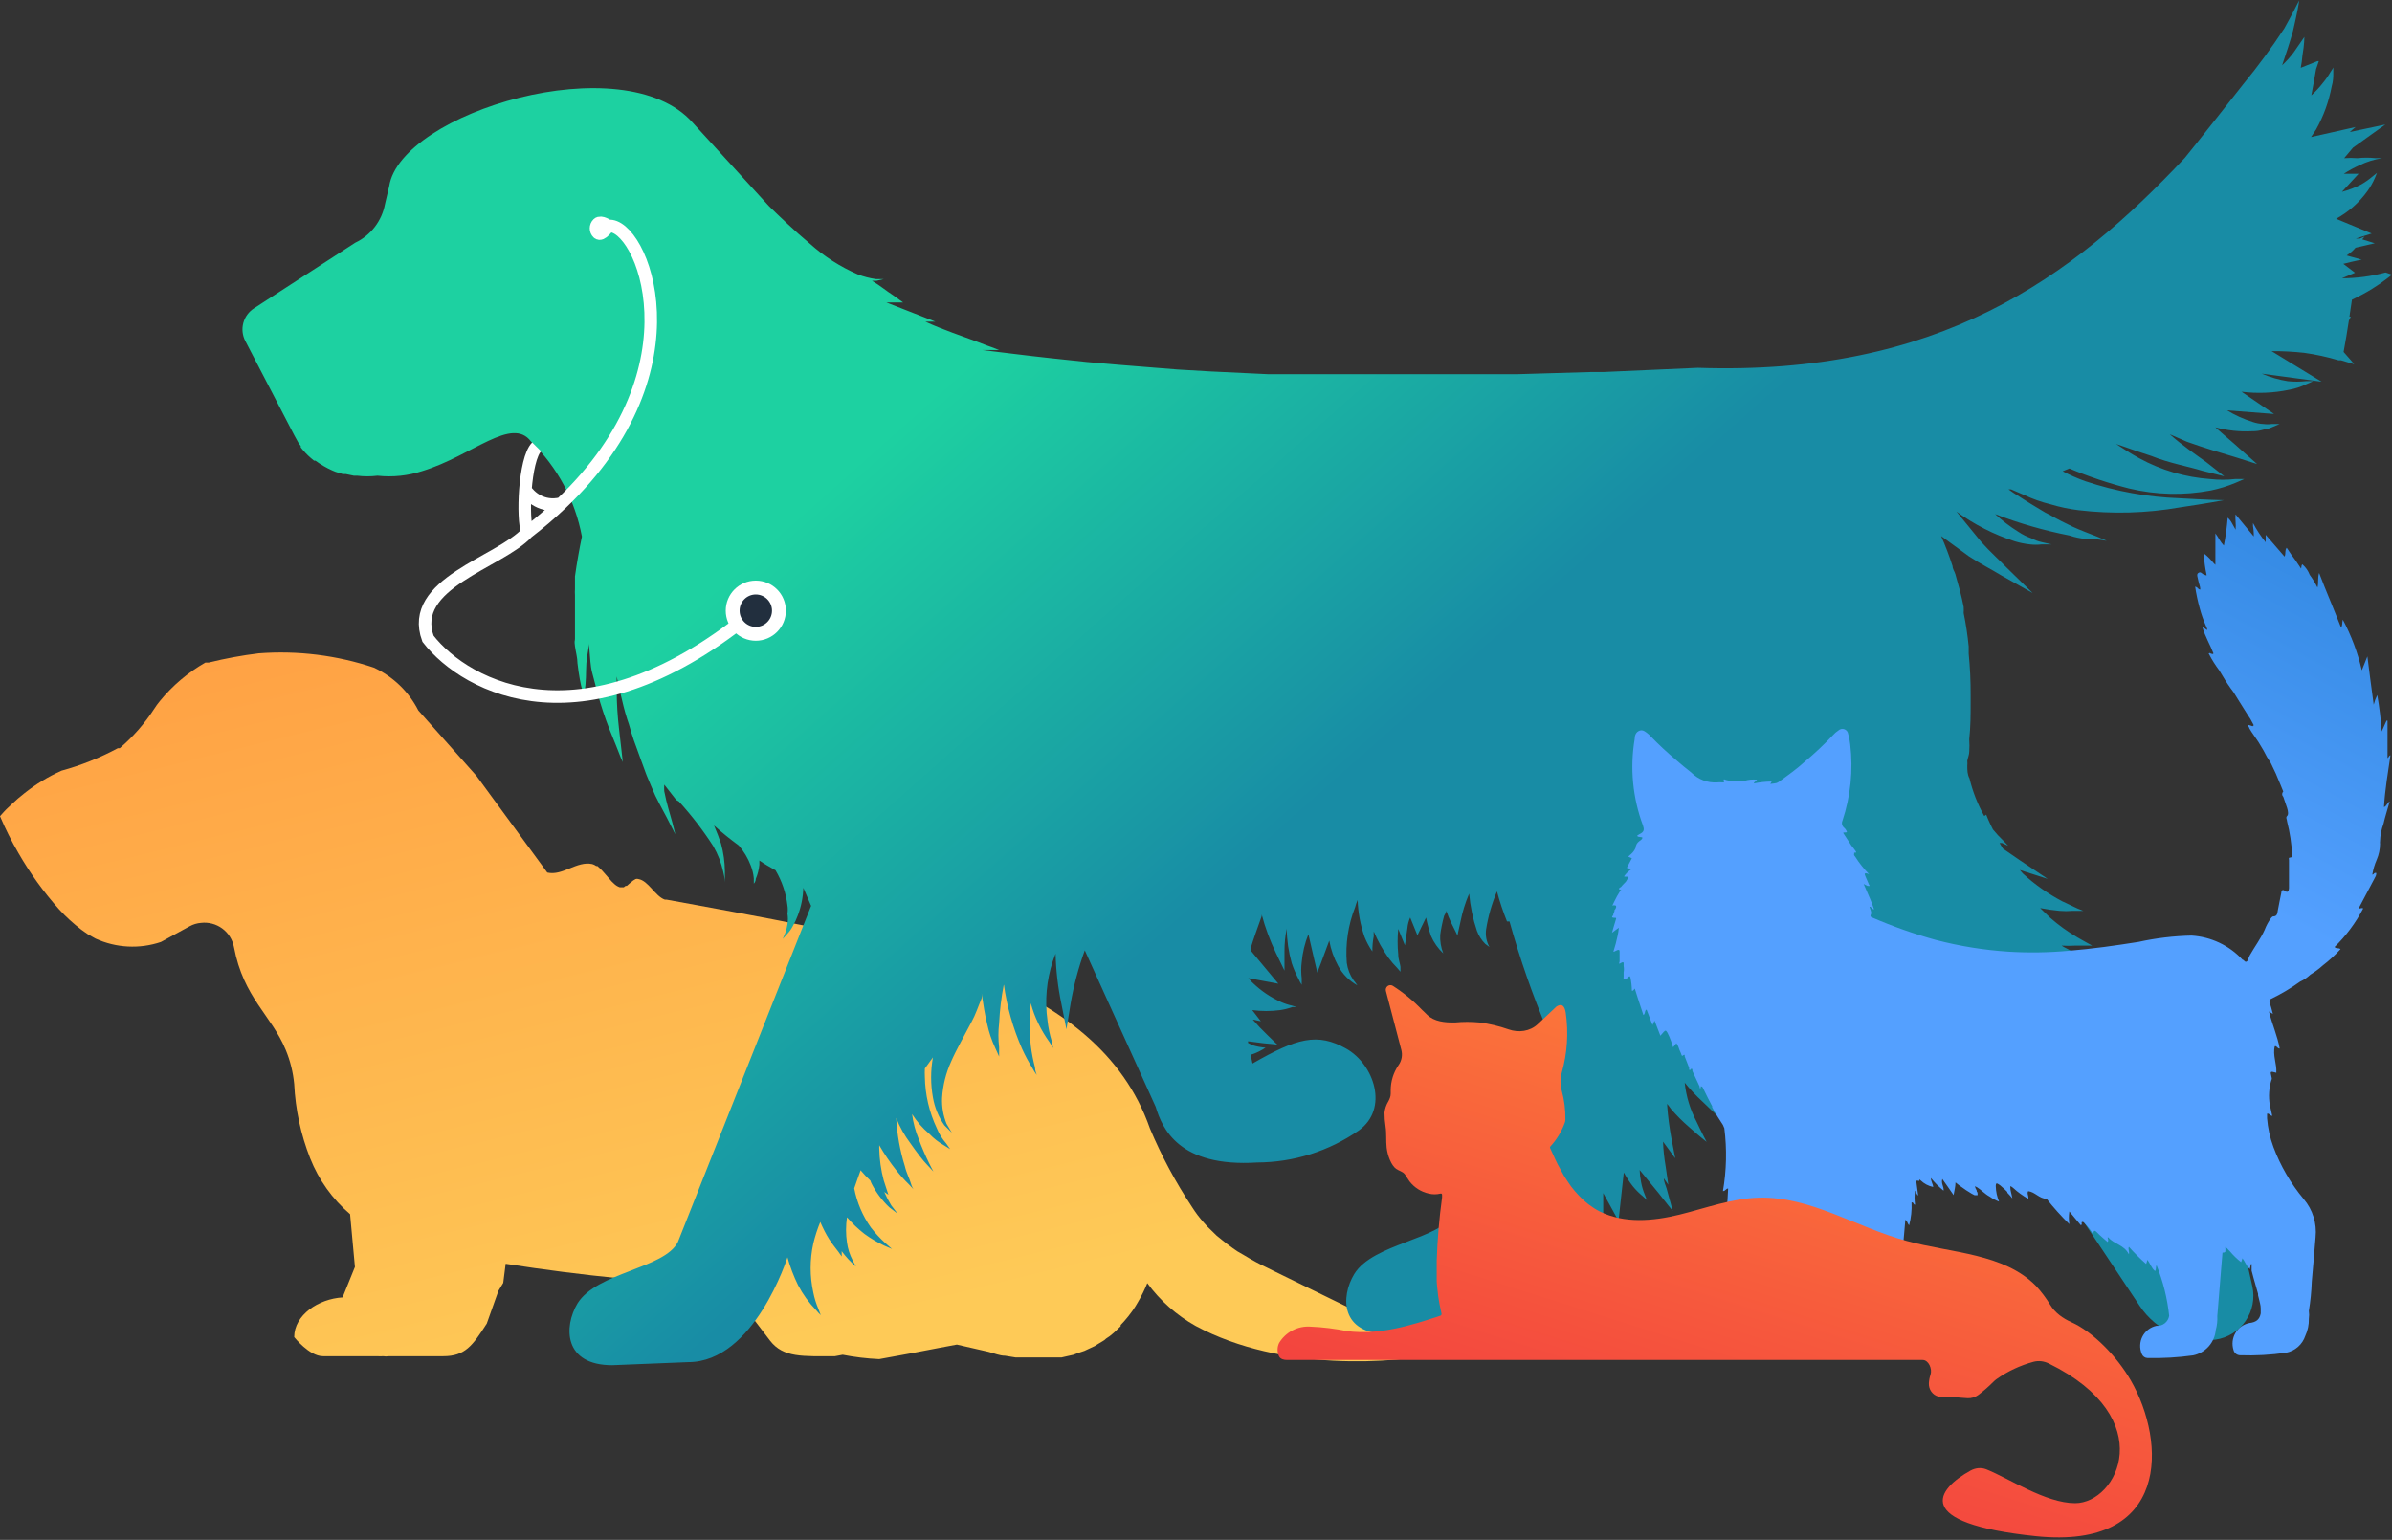
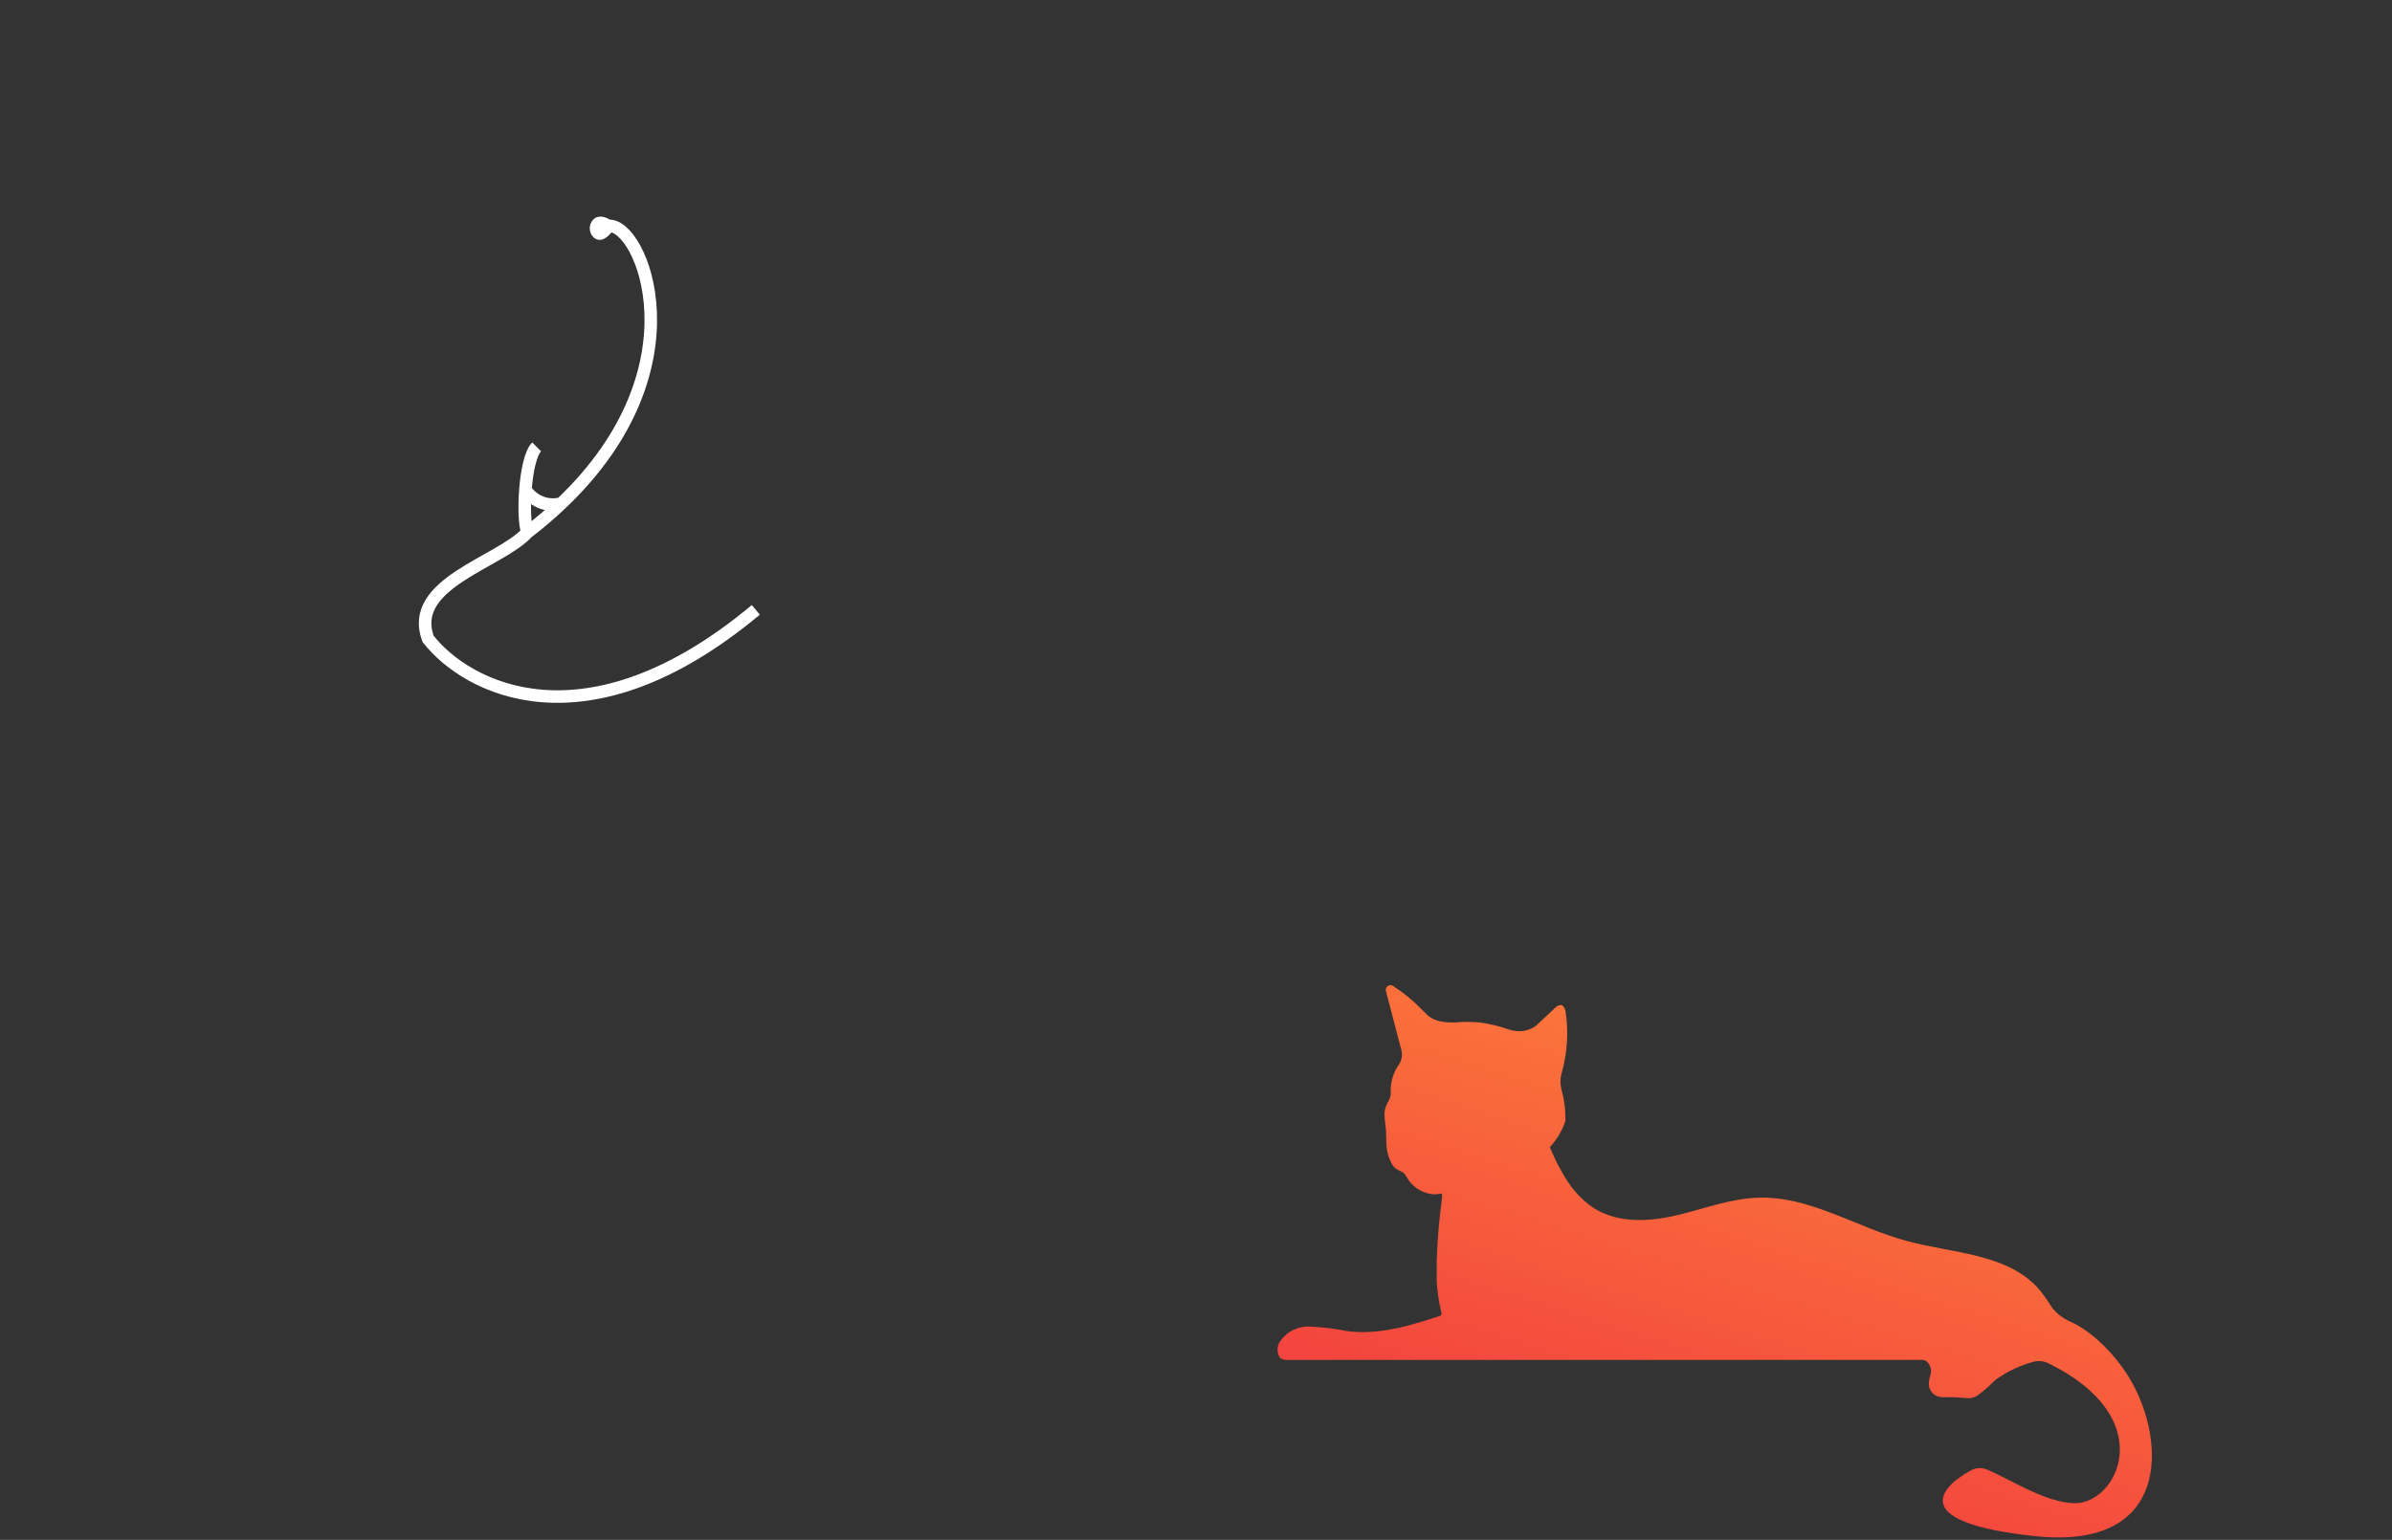
<svg xmlns="http://www.w3.org/2000/svg" width="792" height="510" viewBox="0 0 792 510" fill="none">
  <rect x="0" y="0" width="792" height="510" fill="#333333" stroke="none" />
-   <path d="M276.453 449.173L279.016 448.693C283.007 449.472 287.05 449.954 291.112 450.135L301.206 448.292L310.819 446.449L316.827 445.327L327.321 447.731C329.163 448.212 331.006 449.013 332.768 449.013L336.213 449.574H337.895H340.939H342.702H347.268H349.511H351.514L353.276 449.173L355.439 448.693L356.881 448.132L359.044 447.411L360.245 446.85L362.488 445.808L363.369 445.247L365.612 443.885L366.253 443.324C367.021 442.855 367.744 442.318 368.416 441.721L368.977 441.24L371.06 439.237V438.836C371.769 438.126 372.438 437.377 373.063 436.592C373.784 435.791 374.344 434.91 374.985 434.108C375.626 433.227 376.187 432.265 376.747 431.304L376.748 431.303C377.948 429.276 378.992 427.16 379.872 424.973C384.13 430.799 389.595 435.637 395.893 439.157C424.411 454.478 462.065 451.524 477.327 448.132L421.448 420.806L419.846 420.005C417.096 418.715 414.421 417.271 411.835 415.677L409.752 414.475L408.23 413.434C406.949 412.553 405.749 411.592 404.548 410.631L404.545 410.629L402.863 409.267L399.738 406.221L398.457 404.779C397.096 403.254 395.864 401.619 394.772 399.891C389.289 391.643 384.596 382.896 380.753 373.767C363.129 323.283 296.399 311.904 231.272 299.884L220.697 297.96H220.137C216.932 296.839 214.689 291.71 211.405 291.149C211.095 291.032 210.753 291.032 210.443 291.149L209.642 291.63L208.361 292.672L207.56 293.393H207.159L206.518 293.873H206.118H205.236C204.585 293.648 203.986 293.294 203.474 292.832C202.8 292.251 202.183 291.607 201.631 290.909L199.949 288.985L199.309 288.264L198.668 287.623L197.786 286.822H197.386C197.002 286.53 196.568 286.312 196.104 286.181C190.977 285.059 186.251 290.187 181.204 288.985L157.733 256.932L138.507 235.295C135.323 229.047 130.132 224.051 123.767 221.112C111.499 217.006 98.534 215.399 85.635 216.384C80.079 217.067 74.568 218.084 69.133 219.429H68.011C62.255 222.719 57.151 227.038 52.951 232.17C52.255 233.01 51.613 233.894 51.029 234.815C47.873 239.661 44.043 244.032 39.654 247.796H39.013C33.094 250.981 26.832 253.481 20.348 255.249C15.937 257.234 11.792 259.764 8.011 262.781C6.59 263.887 5.227 265.064 3.925 266.307L2.564 267.59C1.682 268.391 0.881 269.352 0 270.314C1.769 274.499 3.802 278.568 6.088 282.495C9.936 289.199 14.474 295.484 19.627 301.246C21.856 303.673 24.296 305.898 26.916 307.897L28.038 308.698L29.079 309.42L31.643 310.862C38.449 313.968 46.181 314.369 53.272 311.984L62.805 306.775C63.965 306.137 65.249 305.755 66.57 305.653C69.061 305.366 71.57 306.033 73.591 307.519C75.612 309.006 76.995 311.202 77.464 313.667C80.668 330.575 89.801 336.104 94.607 347.724C96.104 351.328 97.049 355.137 97.411 359.023C97.818 367.457 99.604 375.768 102.698 383.624C105.53 390.78 110.067 397.135 115.916 402.135L117.518 419.604L113.433 429.701C105.422 430.182 97.411 435.551 97.411 442.843C97.411 442.843 102.378 449.173 106.944 449.173H124.888C125.555 449.224 126.224 449.224 126.891 449.173C127.473 449.282 128.071 449.282 128.653 449.173H146.758C153.967 449.173 156.451 445.728 161.177 438.355L165.022 427.537L166.624 424.893L167.425 418.562C192.683 422.515 218.145 425.03 243.688 426.095C243.652 427.921 244.184 429.713 245.21 431.224L254.983 444.045C259.389 449.734 265.878 449.173 276.453 449.173Z" fill="url(#paint0_linear_590_6225)" />
-   <path d="M792 90.972L790.342 92.262C788.805 93.449 787.206 94.555 785.554 95.577C783.357 96.939 781.082 98.169 778.739 99.26L777.91 104.878H778.371L777.726 106.167C777.173 109.666 776.621 113.166 775.976 116.573C777.91 118.691 779.199 120.257 779.476 120.625L775.148 119.336H774.319C770.581 118.216 766.764 117.385 762.9 116.85C759.322 116.458 755.724 116.274 752.125 116.297L768.701 126.427L748.902 123.756C751.639 124.946 754.517 125.781 757.466 126.243C759.456 126.452 761.462 126.452 763.452 126.243H765.939L763.82 127.164C761.957 128.084 759.973 128.736 757.927 129.098C752.749 130.177 747.428 130.395 742.179 129.742L752.954 137.109L737.391 135.912C740.075 137.55 742.952 138.849 745.955 139.78C747.086 140.155 748.264 140.372 749.454 140.425C750.371 140.551 751.3 140.551 752.217 140.425H754.796L752.401 141.438C751.501 141.867 750.537 142.147 749.546 142.266C748.295 142.656 746.989 142.843 745.679 142.819C741.584 143.033 737.481 142.598 733.523 141.53C736.47 144.2 739.509 146.687 741.811 148.805L747.336 153.686L740.337 151.475C736.101 150.186 730.023 148.437 724.13 146.318L718.42 143.832C722.656 147.608 727.169 150.647 730.484 153.041L736.47 157.738L729.102 155.896C724.682 154.514 718.236 153.409 712.342 151.015C709.211 150.002 706.172 148.989 703.133 147.884L700.647 147.055C703.133 148.713 705.62 150.278 708.29 151.752C715.529 155.719 723.539 158.075 731.773 158.659C734.527 158.97 737.307 158.97 740.061 158.659H743.1L740.337 159.856C737.665 160.982 734.889 161.845 732.049 162.434C723.081 164.139 713.852 163.919 704.975 161.79C698.217 160.082 691.599 157.866 685.176 155.159L682.965 156.08C685.398 157.367 687.922 158.475 690.517 159.395C700.569 162.75 711.052 164.642 721.643 165.013C730.852 165.565 736.378 165.657 736.378 165.657C736.378 165.657 730.576 166.762 721.735 168.052C710.666 169.988 699.373 170.298 688.214 168.973C685.095 168.591 682.015 167.944 679.005 167.039C676.025 166.32 673.125 165.302 670.349 164V164L665.837 162.066H665.008C666.162 162.927 667.36 163.726 668.599 164.46C671.546 166.394 674.493 168.144 677.256 169.801L678.545 170.446C681.308 172.012 683.886 173.301 686.189 174.406C688.491 175.511 692.543 176.984 694.569 177.813L697.516 179.103L694.385 178.642C692.174 178.642 689.043 178.642 685.176 177.353C676.789 175.707 668.562 173.334 660.587 170.262C662.971 172.469 665.562 174.443 668.323 176.156C669.638 177.041 671.062 177.753 672.559 178.274C673.662 178.861 674.839 179.294 676.059 179.563L679.282 180.3H675.967C674.682 180.458 673.383 180.458 672.099 180.3C670.414 180.115 668.749 179.776 667.126 179.287C660.198 177.049 653.67 173.723 647.787 169.433L655.983 179.471C658.93 182.786 662.061 185.549 664.547 188.127L673.02 196.415L662.706 190.614C659.574 188.68 655.707 186.746 651.931 184.26L642.722 177.537C644.146 180.787 645.407 184.106 646.498 187.483C646.498 188.404 647.142 189.232 647.419 190.153C648.432 193.653 649.445 197.244 650.181 201.02C650.225 201.695 650.225 202.371 650.181 203.046C650.927 206.698 651.48 210.387 651.839 214.097V216.491C652.294 221.05 652.509 225.63 652.484 230.212C652.484 230.212 652.484 230.765 652.484 231.041C652.484 231.317 652.484 232.146 652.484 232.699C652.484 236.567 652.484 240.619 652.023 244.855C652.115 246.235 652.115 247.619 652.023 248.999C652.023 249.92 651.563 250.933 651.378 251.946C651.43 252.528 651.43 253.113 651.378 253.696C651.378 255.077 651.378 256.458 652.115 257.839C653.162 262.188 654.805 266.372 656.996 270.272L657.641 269.811C657.641 269.811 658.469 272.021 659.851 274.692C660.93 276.029 662.099 277.29 663.35 278.467L664.916 280.125L662.89 279.204H662.061L663.166 281.046L668.783 284.914L677.992 291.084L668.783 288.137L669.796 289.334C673.739 292.957 678.134 296.052 682.873 298.543V298.543L684.07 299.096L687.754 300.846L689.78 301.674H686.189C684.779 301.798 683.362 301.798 681.952 301.674C679.789 301.477 677.638 301.17 675.506 300.753L678.729 303.884C681.574 306.391 684.659 308.612 687.938 310.515L690.701 312.081L692.727 313.186H687.201C685.668 313.282 684.13 313.282 682.597 313.186L683.334 313.646C686.847 315.335 690.128 317.471 693.095 320C694.039 320.591 695.024 321.115 696.042 321.566L696.687 323.407C699.598 326.407 702.05 329.82 703.962 333.537C705.593 336.943 706.919 340.487 707.922 344.128C708.657 346.823 709.84 349.376 711.421 351.679C712.647 353.242 714.316 354.397 716.21 354.995C716.971 355.135 717.751 355.135 718.512 354.995C717.763 355.362 716.95 355.581 716.118 355.639H713.355H712.342H710.869L709.395 354.902C708.23 354.203 707.174 353.334 706.264 352.324L708.198 355.179L712.434 361.257C713.539 362.638 714.552 364.111 715.473 365.401L718.788 370.005L719.617 371.11L721.275 373.413L711.605 367.242C715.074 371.599 719.171 375.416 723.761 378.57C728.559 381.799 733.802 384.312 739.324 386.029L741.074 386.673L744.942 387.502L747.152 388.055H744.942L741.995 388.607C740.983 388.661 739.968 388.661 738.956 388.607C734.5 388.848 730.032 388.694 725.603 388.147L729.747 392.107L719.157 391.37L721.551 398.737H723.393C727.86 398.372 732.308 399.648 735.902 402.326C739.496 405.005 741.99 408.902 742.916 413.288L745.771 426.088C746.196 428.047 746.214 430.072 745.825 432.038C745.436 434.004 744.647 435.87 743.507 437.519C742.368 439.168 740.902 440.565 739.2 441.624C737.498 442.684 735.598 443.382 733.615 443.677V443.677C728.798 444.404 723.875 443.741 719.421 441.768C714.968 439.794 711.171 436.591 708.474 432.534L687.754 401.408L660.127 360.059C648.389 358.686 636.736 356.657 625.225 353.981C626.561 355.844 627.791 357.781 628.908 359.783C629.443 360.522 629.935 361.29 630.382 362.085L628.264 360.244C626.455 358.437 624.482 356.803 622.37 355.363C620.805 354.258 618.963 353.153 617.121 352.048L610.583 350.206C612.24 352.416 613.806 354.442 615.371 356.192L620.344 361.993L613.437 358.586C608.213 355.788 603.14 352.714 598.242 349.377C596.309 347.996 594.375 346.614 592.533 345.141C593.638 346.983 594.651 348.64 595.296 349.929L597.137 353.245L594.651 350.482C592.594 348.005 590.313 345.724 587.836 343.667C585.626 341.734 583.048 339.615 580.285 337.589C575.015 334.871 569.938 331.794 565.09 328.38C565.724 329.738 566.431 331.06 567.208 332.34C569.057 335.414 571.184 338.312 573.562 340.997L577.062 344.772L571.997 343.667L569.971 343.207C570.63 344.628 571.368 346.012 572.181 347.351C573.061 348.905 574.111 350.357 575.312 351.679L576.693 353.245C574.336 352.205 572.085 350.941 569.971 349.469C568.067 348.113 566.252 346.637 564.538 345.049C565.09 348.732 565.919 352.14 566.563 354.902L567.945 360.244L564.261 356.836C564.827 358.988 565.504 361.108 566.287 363.19C567.669 366.966 568.497 369.453 568.497 369.453L563.709 364.848C561.587 362.914 559.617 360.821 557.815 358.586V358.586C558.278 363.06 559.591 367.405 561.683 371.387C563.617 375.531 565.09 378.201 565.09 378.201C565.09 378.201 562.696 376.359 559.196 373.228C557.126 371.436 555.187 369.497 553.395 367.427L552.013 365.585V366.23C552.278 369.813 552.739 373.379 553.395 376.912L554.684 383.634L550.632 378.109C550.732 380.764 551.009 383.41 551.461 386.029L552.382 392.383L550.908 390.265C550.908 391.462 551.553 392.659 551.829 393.672L553.855 401.04C553.855 401.04 551.921 398.737 549.158 395.146L542.896 387.502C542.948 388.832 543.102 390.156 543.357 391.462C543.627 392.948 544.059 394.399 544.646 395.79L545.291 397.448L544.001 396.251C542.751 395.235 541.61 394.094 540.594 392.843C539.497 391.418 538.511 389.909 537.647 388.331C536.726 396.527 535.898 404.355 535.898 404.355L530.833 395.146C530.833 401.316 530.833 407.946 530.833 407.946C530.833 407.946 527.701 404.631 523.926 400.303L523.373 401.04C523.373 401.04 523.373 401.684 523.373 402.053C523.557 406.05 524.238 410.01 525.399 413.84L527.149 419.365L522.821 415.498C520.512 413.627 518.495 411.424 516.835 408.959L516.006 409.88C510.296 421.852 498.233 440.454 478.617 441.099L459.647 441.835C443.807 441.835 443.807 429.495 448.412 421.944C454.674 411.722 476.96 410.617 481.196 402.053L512.415 341.365C507.444 329.582 503.23 317.493 499.798 305.174H498.969C497.66 301.93 496.553 298.608 495.654 295.228C493.959 299.244 492.753 303.449 492.063 307.752C491.763 309.785 492.152 311.86 493.168 313.646L491.786 312.633C490.566 311.405 489.623 309.929 489.024 308.305C487.677 304.309 486.811 300.166 486.445 295.965C485.174 298.926 484.217 302.013 483.59 305.174C482.946 307.937 482.577 309.87 482.577 309.87C482.577 309.87 481.749 308.028 480.459 305.542C479.85 304.29 479.327 302.998 478.894 301.674C478.894 302.135 478.433 302.779 478.157 303.332C477.587 305.388 477.156 307.48 476.868 309.594C476.757 311.7 477.103 313.804 477.881 315.764C476.161 314.152 474.783 312.21 473.829 310.055C473.134 308.039 472.58 305.977 472.171 303.884L469.316 309.778L466.922 303.884C466.423 304.992 466.112 306.174 466.001 307.384C465.541 310.791 465.172 313.093 465.172 313.093L462.962 307.66C462.689 310.447 462.689 313.254 462.962 316.04C462.962 317.79 463.607 319.172 463.699 320.185C463.729 320.737 463.729 321.29 463.699 321.842L462.594 320.553C461.566 319.516 460.612 318.408 459.739 317.238C457.79 314.513 456.153 311.578 454.858 308.489C454.817 309.01 454.817 309.534 454.858 310.055C454.527 311.722 454.373 313.42 454.398 315.119C453.355 313.629 452.49 312.022 451.819 310.331C450.439 306.388 449.663 302.258 449.517 298.083V298.083C449.172 298.855 448.894 299.656 448.688 300.477C446.379 306.327 445.434 312.626 445.925 318.895C446.203 320.946 446.961 322.902 448.136 324.605C448.606 325.157 449.037 325.742 449.425 326.354C446.735 324.857 444.529 322.62 443.071 319.908C441.643 317.292 440.648 314.462 440.124 311.528C438.006 317.422 436.164 322.118 436.164 322.118C436.164 322.118 434.783 316.317 433.217 309.41C432.033 312.355 431.289 315.458 431.007 318.619C430.774 320.423 430.774 322.249 431.007 324.052C431.007 325.434 431.007 326.17 431.007 326.17C430.618 325.586 430.279 324.97 429.994 324.328C429.08 322.615 428.31 320.828 427.692 318.987C426.648 315.269 426.09 311.43 426.034 307.568C425.535 310.023 425.289 312.522 425.297 315.027C425.297 318.895 425.297 321.474 425.297 321.474L422.443 315.58C420.487 311.499 418.914 307.244 417.746 302.872V303.424C416.457 307.108 415.075 310.791 414.062 314.198V314.751L423.271 325.802L413.326 323.96C413.878 324.513 414.339 325.157 414.983 325.71C417.678 328.277 420.793 330.364 424.192 331.88C425.375 332.407 426.609 332.809 427.876 333.077L429.349 333.537H427.876C426.565 334.018 425.207 334.357 423.824 334.551C420.767 334.953 417.671 334.953 414.615 334.551L417.47 338.234L414.799 337.682C416.274 339.423 417.842 341.082 419.496 342.654L422.903 345.97L418.206 345.509L413.234 344.865V345.417L414.615 346.154C416.052 346.597 417.535 346.875 419.035 346.983C417.663 347.906 416.177 348.649 414.615 349.193H414.062L414.707 352.232C429.441 343.759 436.256 342.01 445.649 347.259C455.042 352.508 459.923 367.242 449.885 374.425C440.013 381.28 428.291 384.973 416.272 385.016C390.303 386.673 384.778 373.689 382.66 366.598L359.177 314.751C357.084 320.492 355.512 326.41 354.48 332.432L353.099 340.905L351.441 332.525C350.286 327.04 349.639 321.46 349.507 315.856L348.586 318.343C346.499 324.691 345.9 331.433 346.837 338.05C347.087 340.329 347.549 342.579 348.218 344.772C348.218 345.97 348.77 346.891 348.863 347.167C348.354 346.526 347.892 345.849 347.481 345.141C346.071 343.199 344.838 341.134 343.798 338.971C342.744 336.82 341.911 334.567 341.311 332.248C340.799 336.962 340.799 341.717 341.311 346.43C341.612 348.822 342.074 351.191 342.693 353.521C342.693 354.81 343.245 355.731 343.245 356.007C342.728 355.308 342.266 354.569 341.864 353.797C340.552 351.699 339.383 349.514 338.364 347.259C335.385 340.482 333.37 333.322 332.378 325.986C331.548 330.24 331.025 334.549 330.813 338.879C330.497 341.54 330.497 344.229 330.813 346.891C330.813 348.825 330.813 349.929 330.813 349.929L329.524 347.075C328.336 344.545 327.44 341.888 326.853 339.155C326.116 336.208 325.564 332.709 325.011 328.933C325.106 329.512 325.106 330.103 325.011 330.683C323.906 333.261 322.985 336.116 321.696 338.418C319.21 343.207 316.631 347.627 314.881 351.679C313.188 355.428 312.19 359.453 311.934 363.559C311.79 366.517 312.293 369.472 313.408 372.215L315.158 375.162L312.671 372.676C310.751 369.921 309.462 366.777 308.895 363.467C308.105 359.082 308.105 354.591 308.895 350.206L306.225 353.889C306.177 354.81 306.177 355.732 306.225 356.652C306.318 362.548 307.668 368.356 310.185 373.689C310.938 375.54 311.996 377.252 313.316 378.754L314.605 380.596L312.671 379.398C310.833 378.36 309.157 377.056 307.698 375.531C305.476 373.652 303.551 371.447 301.989 368.992C302.363 371.839 303.106 374.625 304.199 377.28C305.198 379.977 306.335 382.621 307.606 385.2C308.251 386.581 308.803 387.502 308.988 387.871C309.172 388.239 307.975 386.766 306.869 385.66C305.764 384.555 303.554 381.701 301.436 378.662C299.501 376.092 297.921 373.273 296.74 370.281C297.018 375.691 297.977 381.043 299.594 386.213C300.147 388.607 301.16 390.357 301.528 391.738C301.897 393.12 302.449 393.857 302.449 393.857L300.884 392.199C299.434 390.787 298.08 389.279 296.832 387.686C294.726 385.037 292.818 382.236 291.122 379.306C291.122 379.306 291.122 380.043 291.122 380.411C291.192 383.957 291.687 387.482 292.596 390.91C293.424 393.396 293.977 395.238 294.161 395.698L292.78 394.777C293.45 396.299 294.219 397.776 295.082 399.198L297.2 401.96L294.437 399.842C292.133 397.655 290.205 395.104 288.728 392.291C288.505 391.879 288.32 391.447 288.175 391.002C287.032 389.933 285.955 388.795 284.952 387.594C284.215 389.528 283.571 391.554 282.834 393.58C283.731 398.252 285.615 402.679 288.359 406.565C289.83 408.453 291.463 410.21 293.24 411.814L295.358 413.656L292.78 412.551C290.48 411.476 288.29 410.181 286.241 408.683C284.126 407.041 282.183 405.19 280.44 403.158C280.027 405.936 280.027 408.76 280.44 411.538C280.717 413.563 281.34 415.525 282.281 417.339L283.387 419.458C281.629 417.958 280.053 416.258 278.69 414.393V416.142L277.585 414.577C276.848 413.564 275.651 412.182 274.546 410.433C273.441 408.683 272.52 406.841 271.599 404.723C270.653 407.025 269.883 409.395 269.297 411.814C268.11 417.183 268.11 422.745 269.297 428.114C269.659 429.948 270.215 431.738 270.954 433.455C271.415 434.745 271.783 435.573 271.783 435.573C271.22 435.061 270.697 434.507 270.218 433.916C267.828 431.46 265.812 428.668 264.232 425.628C262.781 422.674 261.609 419.591 260.732 416.419C260.732 416.419 249.774 451.136 227.856 451.136L202.716 452.15C186.6 452.15 186.6 439.441 191.204 431.706C197.651 421.299 220.029 420.194 224.449 411.354L268.56 300.017L265.981 294.031C265.898 297.183 265.275 300.298 264.14 303.24C263.698 304.455 263.143 305.627 262.482 306.739C262.04 307.609 261.483 308.414 260.824 309.134L259.167 310.976L260.088 308.765C260.377 307.895 260.593 307.001 260.732 306.095C260.923 304.936 260.923 303.754 260.732 302.595C260.87 301.71 260.87 300.809 260.732 299.925C260.256 295.79 258.906 291.803 256.772 288.229C254.931 287.216 253.181 286.203 251.431 285.006C251.431 285.467 251.431 285.927 251.431 286.387C251.278 288.006 250.874 289.59 250.234 291.084C250.234 292.097 249.589 292.649 249.589 292.649C249.589 292.649 249.589 292.005 249.589 290.9C249.454 289.447 249.113 288.02 248.576 286.664C247.661 284.236 246.32 281.99 244.617 280.033C241.854 278.007 239.091 275.797 236.421 273.403C237.341 275.521 238.078 277.547 238.723 279.388C239.553 282.389 239.986 285.485 240.012 288.597V292.189C240.012 292.189 240.012 290.9 239.46 288.69C238.794 285.713 237.676 282.855 236.144 280.217C232.785 274.999 228.996 270.071 224.817 265.483L223.896 264.931L219.936 259.865C219.884 260.601 219.884 261.34 219.936 262.075C220.765 266.404 221.962 269.903 222.607 272.39L223.62 276.35L221.778 272.758C220.673 270.456 218.739 267.14 216.99 263.549C216.069 261.431 215.056 259.129 214.043 256.642L211.648 250.104L210.819 247.802C210.175 246.144 209.622 244.486 209.07 242.737L208.241 239.882C207.381 237.426 206.645 234.848 206.031 232.146C205.386 229.476 204.742 226.805 204.189 224.043V229.107C204.228 233.108 204.474 237.104 204.926 241.079C205.57 246.973 206.123 251.209 206.215 252.406L205.478 250.749C204.742 248.815 203.452 245.592 201.795 241.54C200.299 237.712 199.008 233.808 197.927 229.844C197.374 227.634 196.73 225.24 196.085 222.845C195.44 220.451 195.44 217.872 195.164 215.294C194.888 212.715 195.164 212.531 195.164 211.15C195.164 214.097 194.335 217.044 194.151 219.622C193.967 222.201 194.151 226.529 193.507 228.831C192.862 231.133 193.507 232.238 193.507 232.238C193.507 232.238 193.507 231.041 192.862 228.831C192.217 226.621 191.665 223.582 191.204 219.622C191.204 217.872 190.652 216.03 190.375 214.004C190.099 211.978 190.375 212.439 190.375 211.61C190.375 210.781 190.375 208.94 190.375 207.466C190.375 205.993 190.375 205.624 190.375 204.704V200.375C190.375 199.27 190.375 198.165 190.375 197.06C190.33 196.416 190.33 195.77 190.375 195.126C190.375 193.745 190.375 192.271 190.375 190.89C191.02 186.286 191.849 181.681 192.678 177.721C190.453 165.732 184.565 154.729 175.825 146.226C169.471 137.754 156.394 150.923 139.91 155.988C135.106 157.571 130.019 158.104 124.992 157.553C122.759 157.827 120.501 157.827 118.269 157.553H117.164L114.493 157.001H113.48L111.086 156.264L109.981 155.804C108.029 154.93 106.177 153.849 104.455 152.581H103.995L102.89 151.66C101.67 150.608 100.559 149.435 99.575 148.16V147.7L98.93 146.871L97.457 144.2L81.249 112.982C80.273 111.143 80.025 109.004 80.554 106.991C81.083 104.977 82.35 103.237 84.104 102.115L114.493 82.408L117.624 80.382C120.161 79.178 122.377 77.391 124.089 75.166C125.802 72.941 126.963 70.342 127.478 67.581L128.859 61.688C132.635 37.284 206.583 14.906 229.33 40.599L254.562 68.226C258.338 71.91 263.035 76.422 268.1 80.658C272.825 84.902 278.205 88.353 284.031 90.88C285.989 91.638 288.029 92.164 290.109 92.446H292.596L290.201 92.998H288.728C291.398 94.564 293.793 96.59 295.727 97.787L299.042 100.181H293.516L298.673 102.207L309.724 106.535H306.409C312.395 109.298 318.657 111.324 323.261 113.074L326.853 114.455L328.419 115.008L330.813 115.929H325.195L335.786 117.218C343.89 118.231 351.901 119.06 359.821 119.889L370.32 120.809L389.843 122.375L400.801 123.02L420.048 123.94H430.27H450.53H475.671H494.089H502.1L527.149 123.204H531.109L562.143 121.822C641.893 124.493 685.912 92.169 723.393 52.294C727.537 47.229 735.18 37.468 742.824 27.799C747.663 21.906 752.182 15.758 756.361 9.381C759.032 4.592 760.781 1.092 761.242 0.172C761.242 1 760.505 4.776 759.216 10.301C758.295 13.617 757.006 17.576 755.624 21.628C757.043 20.306 758.337 18.858 759.492 17.3L762.992 12.235C762.992 12.235 762.992 14.722 762.347 18.405C762.241 19.765 762.057 21.118 761.794 22.457L767.32 20.247H767.78L766.859 22.918C766.399 25.772 765.846 28.627 765.294 31.574C766.675 30.343 767.939 28.986 769.07 27.522C770.037 26.374 770.9 25.141 771.648 23.838C771.987 23.368 772.295 22.876 772.569 22.365C772.569 22.365 772.569 23.01 772.569 24.115C772.569 25.22 772.569 26.878 772.016 28.719C771.073 33.694 769.332 38.483 766.859 42.901L765.202 45.388L779.936 42.072L778.002 43.73L789.79 41.244L779.107 48.887L776.161 52.386C777.631 52.264 779.11 52.264 780.581 52.386C782.57 52.165 784.578 52.165 786.567 52.386H788.685C786.13 52.789 783.647 53.565 781.318 54.689C779.495 55.499 777.74 56.454 776.068 57.544H780.949L775.424 63.529C777.663 62.957 779.827 62.123 781.87 61.043C783.207 60.269 784.47 59.375 785.646 58.372L787.027 57.267L786.383 58.833C785.72 60.394 784.886 61.877 783.896 63.253C781.163 67.066 777.606 70.213 773.49 72.462L785.277 77.343L780.028 79.001H781.41L782.883 78.356C782.663 78.683 782.417 78.991 782.146 79.277L786.29 80.566L779.936 82.04C779.492 82.576 778.999 83.069 778.463 83.513L776.989 84.618L781.962 85.999C781.962 85.999 779.476 86.46 775.884 87.381L779.752 90.328L775.424 92.169C780.307 92.16 785.168 91.51 789.882 90.236L792 90.972ZM498.785 305.634V304.713V305.45V305.634Z" fill="url(#paint1_linear_590_6225)" />
-   <circle r="9.958" transform="matrix(-1 0 0 1 250.25 202.252)" fill="white" />
  <path d="M201.435 74.854C201.435 74.854 198.983 73.133 197.987 74.088C197.123 74.916 197.123 76.324 197.987 77.152C199.155 78.272 201.435 74.854 201.435 74.854Z" fill="white" />
  <path d="M201.435 74.854C201.435 74.854 198.983 73.133 197.987 74.088C197.123 74.916 197.123 76.324 197.987 77.152C199.155 78.272 201.435 74.854 201.435 74.854ZM201.435 74.854C212.159 73.543 233.227 121.727 185.843 166.771M174.626 176.345C173.748 173.964 173.511 168.05 173.967 162.175M174.626 176.345C178.733 173.182 182.462 169.985 185.843 166.771M174.626 176.345C165.307 186.431 134.975 193.166 141.716 211.549C154.458 227.924 194.006 248.935 250.259 201.984M177.689 148.004C175.661 150.032 174.441 156.083 173.967 162.175M173.967 162.175C175.282 164.345 179.497 168.303 185.843 166.771" stroke="white" stroke-width="4.15" />
-   <circle r="5.362" transform="matrix(-1 0 0 1 250.25 202.252)" fill="#222F3E" />
-   <path d="M791.232 265.474C790.519 268.077 789.722 270.429 789.177 272.864C788.483 274.72 788.1 276.678 788.044 278.659C788.004 278.937 788.004 279.22 788.044 279.499C788.03 281.29 787.659 283.06 786.954 284.706C786.257 286.289 785.764 287.954 785.486 289.661C786.031 289.661 786.031 288.989 786.535 289.115C787.038 289.241 786.535 288.821 786.786 289.115C786.801 289.226 786.801 289.339 786.786 289.451C786.786 290.039 786.409 290.501 786.199 290.963L781.083 300.621C781.083 300.621 781.083 300.621 781.083 300.873C781.083 301.125 781.88 300.537 782.467 300.873C780.011 305.609 776.811 309.919 772.989 313.638C773.534 314.31 774.373 313.848 774.96 314.352C773.195 316.301 771.258 318.085 769.173 319.685C767.878 320.854 766.474 321.894 764.979 322.792C763.989 323.754 762.84 324.535 761.582 325.102C758.504 327.321 755.234 329.26 751.811 330.897C751.224 331.316 751.391 331.82 751.601 332.366C751.811 332.912 752.23 334.508 752.566 335.81L751.265 335.012C752.314 339.211 754.075 343.116 754.83 347.273C753.907 347.273 753.949 346.307 753.195 346.517C752.44 349.457 753.907 352.354 753.698 355.294C751.643 354.748 751.643 354.748 752.104 356.637C752.104 356.973 752.356 357.351 752.104 357.603C751.255 360.319 751.068 363.199 751.559 366.002C751.811 367.219 752.104 368.395 752.356 369.571C751.643 369.571 751.433 368.689 750.636 368.857V370.369C750.89 373.614 751.596 376.809 752.733 379.859C755.082 386.157 758.485 392.007 762.798 397.159C764.263 398.887 765.364 400.894 766.035 403.059C766.705 405.224 766.931 407.502 766.698 409.757C766.279 414.67 765.902 419.583 765.44 424.496C765.327 427.733 765.004 430.959 764.476 434.154C764.601 435.017 764.601 435.894 764.476 436.757C764.529 438.713 764.127 440.654 763.301 442.426C762.833 443.834 762 445.093 760.888 446.074C759.775 447.055 758.423 447.724 756.969 448.011C751.874 448.753 746.723 449.034 741.578 448.851C741.097 448.82 740.638 448.637 740.269 448.327C739.899 448.017 739.638 447.598 739.523 447.129C739.227 446.197 739.13 445.213 739.238 444.241C739.347 443.269 739.658 442.331 740.153 441.487C740.647 440.643 741.313 439.913 742.108 439.345C742.903 438.776 743.808 438.381 744.765 438.185C746.946 437.933 748.162 437.093 748.54 434.994C748.54 434.448 748.54 433.86 748.54 433.356C748.54 432.222 748.162 431.215 747.952 430.207C747.83 429.821 747.732 429.429 747.659 429.031C747.677 428.863 747.677 428.695 747.659 428.527C747.114 426.427 746.401 424.328 745.52 420.843C745.52 420.633 745.52 420.381 745.52 420.129C745.501 419.835 745.501 419.541 745.52 419.247C745.502 419.051 745.502 418.855 745.52 418.659C744.975 418.659 745.268 419.415 745.059 419.751C744.849 420.087 745.059 420.297 745.059 420.339C745.059 420.381 744.597 420.087 744.514 419.835C743.591 418.995 743.339 417.693 742.417 416.727C742.417 417.231 742.165 417.609 742.039 418.029C740.689 416.97 739.452 415.774 738.349 414.46L738.013 414.124L737.468 413.536C737.468 413.536 737.091 413.158 736.839 412.99C736.794 413.198 736.794 413.412 736.839 413.62C736.857 413.816 736.857 414.012 736.839 414.208C736.839 414.586 736.839 414.88 735.875 414.88C735.329 421.892 734.742 428.905 734.155 435.876C734.242 437.432 734.072 438.993 733.652 440.495C733.474 442.518 732.647 444.43 731.294 445.944C729.941 447.458 728.134 448.493 726.145 448.893C721.158 449.585 716.124 449.88 711.09 449.775C710.671 449.769 710.263 449.638 709.919 449.399C709.576 449.159 709.311 448.822 709.161 448.431C708.767 447.505 708.584 446.504 708.624 445.499C708.664 444.493 708.926 443.51 709.391 442.618C709.856 441.726 710.513 440.949 711.315 440.342C712.116 439.736 713.042 439.314 714.025 439.109C715.013 439.184 715.992 438.885 716.769 438.27C717.546 437.656 718.064 436.771 718.219 435.792C717.615 430.023 716.203 424.369 714.025 418.995C713.69 419.751 714.025 420.423 713.522 420.969C712.306 419.961 711.97 418.449 710.964 417.231C710.964 417.777 710.712 418.155 710.586 418.617C708.572 416.845 706.668 414.952 704.883 412.948C704.506 413.788 705.135 414.376 704.883 415.426C703.331 412.276 699.934 412.066 698.089 409.841H697.838C697.838 410.303 698.299 410.723 697.838 411.352C696.663 410.303 695.489 409.379 694.441 408.287C693.392 407.195 693.266 407.573 693.015 408.749C692.272 407.55 691.415 406.425 690.457 405.39C690.163 405.096 689.911 404.592 689.408 404.718C688.905 404.844 689.66 405.6 688.947 405.768L685.173 401.232C684.952 402.623 684.952 404.041 685.173 405.432C682.477 402.799 679.956 399.994 677.624 397.033C675.233 397.033 673.808 394.766 671.543 394.514C670.998 395.312 671.837 396.11 671.543 397.033C669.74 396.036 668.064 394.823 666.552 393.422C666.278 393.179 665.966 392.98 665.63 392.834C665.63 392.834 665.63 393.17 665.63 393.338C665.63 394.262 665.965 395.06 666.091 395.858C666.141 396.211 666.211 396.562 666.301 396.907C665.775 396.249 665.215 395.618 664.623 395.018V394.766C664.022 394.12 663.378 393.517 662.694 392.96C662.458 392.715 662.19 392.503 661.897 392.33C661.101 391.742 660.849 391.868 660.807 392.624C660.787 392.721 660.787 392.821 660.807 392.918C660.855 394.651 661.225 396.36 661.897 397.957C660.792 397.559 659.747 397.008 658.794 396.319C657.2 395.48 655.984 394.052 654.6 393.212L653.887 392.876C654.003 393.368 654.202 393.837 654.475 394.262C654.475 394.472 654.475 394.724 654.768 394.976C654.788 395.101 654.788 395.228 654.768 395.354C654.809 395.519 654.809 395.692 654.768 395.858H654.558H654.223H653.804L652.839 395.354C651.593 394.624 650.389 393.825 649.232 392.96L648.855 392.708L647.471 391.616C647.471 393.044 647.094 394.262 646.842 395.816C645.542 393.884 644.368 392.288 643.11 390.483C642.648 392.036 643.697 393.044 643.529 394.346C641.982 393.103 640.576 391.695 639.335 390.147C639.335 391.322 640.006 392.078 640.09 393.128C638.507 392.806 637.051 392.033 635.896 390.903L635.519 390.609C635.53 390.706 635.53 390.805 635.519 390.903C635.545 390.97 635.545 391.045 635.519 391.113C635.225 391.113 634.764 390.903 634.471 391.113L635.1 395.858H634.89L634.093 394.304C633.847 395.862 633.847 397.449 634.093 399.007C633.464 399.007 633.674 398.083 632.919 398.251C633.049 400.797 632.78 403.347 632.122 405.81C631.493 405.18 631.577 404.382 630.864 404.004C630.57 407.111 630.361 410.177 630.025 413.62C629.564 412.696 629.228 412.15 628.851 411.394C628.571 412.998 628.062 414.554 627.341 416.014C627.171 415.005 626.784 414.045 626.209 413.2C625.558 415.404 625.053 417.648 624.699 419.919C623.819 419.205 624.154 417.903 623.147 417.315C622.82 420.138 622.344 422.941 621.722 425.714C621.051 425.252 621.009 424.286 620.128 424.076C619.876 425 619.583 425.924 619.331 426.847C618.618 426.553 618.367 425.672 617.486 425.462L616.815 427.519C616.48 428.485 616.27 429.955 615.221 430.081C613.418 430.333 613.586 431.76 613.041 432.81C612.495 433.86 612.663 434.784 612.034 435.624C611.643 437.252 611.066 438.83 610.315 440.327C609.972 441.846 609.315 443.277 608.386 444.526C607.232 446.418 605.378 447.776 603.227 448.305C597.507 449.381 591.676 449.748 585.865 449.397H582.51C581.898 449.44 581.284 449.32 580.733 449.049C580.181 448.778 579.712 448.365 579.371 447.853C579.03 447.342 578.831 446.749 578.793 446.135C578.755 445.521 578.88 444.908 579.155 444.358C579.616 442.598 580.617 441.028 582.016 439.868C583.416 438.707 585.143 438.016 586.956 437.891C588.097 437.851 589.186 437.407 590.031 436.638C590.876 435.869 591.421 434.825 591.569 433.692C592.861 428.772 593.509 423.704 593.498 418.617C588.507 424.832 583.601 431.214 578.61 437.303L574.039 443.056C573.284 444.022 572.529 445.03 571.733 445.996C570.922 446.986 569.942 447.825 568.839 448.473C568.169 448.844 567.449 449.113 566.7 449.271C566.177 449.402 565.644 449.486 565.107 449.523C560.307 449.697 555.502 449.387 550.764 448.599C549.734 448.485 548.782 447.992 548.093 447.217C547.403 446.442 547.025 445.438 547.032 444.4C547.011 444.022 547.011 443.644 547.032 443.266C547.11 441.371 547.864 439.567 549.156 438.18C550.449 436.794 552.194 435.917 554.077 435.708C556.959 435.574 559.672 434.306 561.626 432.18C562.381 431.131 563.052 430.081 563.806 428.989L569.51 418.239L569.216 417.903C568.923 417.903 568.252 418.617 568.503 417.609C569.132 414.628 570.642 411.94 571.02 408.749C571.397 405.558 572.991 402.87 573.536 399.469L571.733 401.107C571.942 398.419 572.068 396.026 572.194 393.632C571.397 393.632 571.313 394.556 570.474 394.472C571.654 387.604 571.81 380.599 570.936 373.686C570.808 373.312 570.654 372.947 570.474 372.594C569.216 370.705 568 368.773 566.91 366.757V366.379C565.903 364.49 564.939 362.6 564.016 360.669C563.806 360.249 563.723 359.787 563.135 359.787C563.146 359.983 563.146 360.179 563.135 360.375C563.135 360.375 562.842 360.375 562.758 360.375C562.74 360.207 562.74 360.038 562.758 359.871L560.368 354.748C560.343 354.651 560.343 354.55 560.368 354.454C560.368 354.034 560.116 353.614 559.529 354.454C559.529 354.454 559.529 354.454 559.277 354.244C559.253 354.133 559.253 354.019 559.277 353.908C559.258 353.825 559.258 353.739 559.277 353.656L557.809 349.877C557.821 349.709 557.821 349.541 557.809 349.373C557.809 349.373 557.809 349.373 557.6 349.373C557.39 349.373 557.138 349.709 556.971 349.709C556.803 349.709 556.635 348.953 556.509 348.701C556.207 348.093 555.955 347.461 555.755 346.811C555.601 346.336 555.359 345.894 555.042 345.51L554.832 345.804L553.993 346.853C553.949 346.662 553.878 346.479 553.783 346.307C553.485 345.277 553.121 344.268 552.693 343.284C552.442 342.738 552.232 342.276 552.064 341.982C551.896 341.688 551.687 341.394 551.477 341.352C551.267 341.31 550.68 341.898 549.758 343.032L547.828 338.035L547.535 338.665L547.157 339.505C546.444 337.699 545.815 336.02 545.186 334.382C544.599 334.592 544.767 335.18 544.515 335.726C544.454 335.923 544.319 336.088 544.138 336.187C543.509 334.34 542.922 332.492 542.335 330.729L541.286 327.411C541.286 327.411 540.909 327.915 540.657 328.125C540.547 328.156 540.431 328.156 540.322 328.125C540.302 326.614 540.133 325.11 539.818 323.632L539.567 323.296C539.106 323.548 538.77 324.094 538.267 324.304C538.052 324.393 537.811 324.393 537.596 324.304C537.555 323.997 537.555 323.687 537.596 323.38C537.572 323.017 537.572 322.652 537.596 322.288C537.596 322.288 537.596 322.288 537.596 321.994C537.722 321.328 537.722 320.645 537.596 319.979C537.596 319.979 537.596 319.349 537.596 319.013C537.596 318.677 537.344 318.509 536.547 319.013C535.751 319.517 536.254 318.677 536.254 318.425C536.254 318.173 536.254 317.081 536.254 316.409C536.28 316.004 536.28 315.597 536.254 315.192C536.254 314.31 535.834 314.478 534.409 315.192H534.199C534.754 313.482 535.216 311.744 535.583 309.985C535.79 309.087 535.93 308.174 536.002 307.255C535.624 307.501 535.26 307.767 534.912 308.053L533.738 308.935L534.283 307.003C534.534 306.247 534.744 305.492 534.954 304.778C535.163 304.064 535.205 304.148 534.954 303.98H534.702C533.276 303.98 533.821 303.518 534.157 303.098V302.846C534.257 302.501 534.383 302.164 534.534 301.838C534.534 301.586 534.534 301.334 534.828 301.125C535.457 299.991 535.08 299.655 533.863 299.907C534.073 299.403 534.325 298.941 534.576 298.437C535.083 297.366 535.657 296.328 536.296 295.33C536.296 295.33 536.757 294.952 536.757 294.784C535.373 294.448 536.338 293.986 536.757 293.734C536.845 293.576 536.958 293.435 537.093 293.314L537.973 292.39L538.309 292.054C538.602 291.55 538.896 291.047 539.231 290.543C538.812 290.123 538.183 290.543 537.722 290.249C538.384 289.299 539.225 288.486 540.196 287.855L538.644 287.435L540.322 284.244L539.105 283.698C539.444 283.438 539.766 283.157 540.07 282.858C540.7 282.301 541.201 281.613 541.538 280.843C541.562 280.404 541.683 279.977 541.894 279.592C542.104 279.207 542.398 278.873 542.754 278.617C543.173 278.281 543.719 278.029 543.844 277.441C543.299 277.021 542.502 277.441 542.041 276.811C543.048 275.888 544.893 275.93 544.012 273.452C540.588 264.302 539.634 254.409 541.244 244.772C541.244 243.638 541.622 242.462 542.838 242C544.054 241.538 545.019 242.504 545.941 243.26L546.528 243.848C549.187 246.595 551.987 249.202 554.916 251.658C556.593 253.128 558.271 254.514 559.99 255.858C561.105 256.989 562.45 257.866 563.933 258.432C565.416 258.997 567.004 259.236 568.587 259.133C569.145 259.072 569.707 259.072 570.265 259.133C570.474 259.133 570.978 259.133 570.852 258.881C570.391 257.579 571.229 258.335 571.649 258.377C573.582 258.861 575.594 258.947 577.562 258.629C578.916 258.202 580.347 258.073 581.756 258.251C581.504 258.881 580.791 258.839 580.707 259.469C582.654 259.075 584.634 258.864 586.62 258.839C586.442 259.09 586.288 259.357 586.159 259.637C588.34 259.385 588.34 259.385 589.053 258.881C592.03 256.739 594.924 254.682 597.692 252.162C600.9 249.469 603.952 246.595 606.834 243.554C607.383 242.922 608.018 242.37 608.721 241.916C608.984 241.673 609.309 241.507 609.661 241.438C610.013 241.369 610.376 241.4 610.711 241.526C611.047 241.653 611.34 241.87 611.559 242.154C611.778 242.438 611.913 242.777 611.95 243.134C612.278 244.259 612.503 245.412 612.621 246.577C613.624 255.062 612.751 263.664 610.063 271.772C609.882 272.156 609.829 272.588 609.912 273.004C609.995 273.42 610.21 273.798 610.524 274.082C610.988 274.471 611.336 274.979 611.531 275.552C611.154 275.888 610.65 275.552 610.273 275.846C611.153 277.231 612.076 278.617 612.999 280.045C613.502 280.717 614.047 281.304 614.508 282.018C614.553 282.14 614.553 282.274 614.508 282.396C614.508 282.396 614.047 282.396 613.921 282.396C613.902 282.521 613.902 282.649 613.921 282.774C613.86 282.937 613.86 283.116 613.921 283.278L614.299 283.782C615.614 285.857 617.147 287.785 618.87 289.535C617.067 288.779 617.36 289.535 617.654 290.249C617.947 290.963 618.325 291.886 618.702 292.684C618.746 292.849 618.817 293.005 618.912 293.146C618.912 293.146 619.205 293.146 618.912 293.398C618.618 293.65 618.66 293.398 618.618 293.398H618.283L617.067 292.768L617.78 294.406C618.744 296.631 619.751 298.857 620.505 301.166C619.709 301.166 619.709 300.243 618.996 300.327C619.205 301.125 619.751 302.09 619.499 302.72C619.247 303.35 619.164 303.602 619.918 303.896C626.729 306.842 633.735 309.312 640.887 311.286C648.796 313.356 656.885 314.663 665.043 315.192C671.667 315.598 678.312 315.5 684.921 314.898C692.679 314.268 700.396 313.176 708.07 311.958C713.832 310.694 719.703 309.991 725.6 309.859C732.047 310.248 738.099 313.104 742.501 317.837C743.046 317.837 743.381 319.181 744.178 318.173C744.394 317.557 744.646 316.954 744.933 316.367C746.527 313.554 748.498 310.951 749.84 307.969C750.368 306.561 751.088 305.233 751.978 304.022C751.978 304.022 752.398 303.518 752.607 303.518C753.991 303.518 754.033 302.552 754.201 301.502C754.537 299.613 754.956 297.723 755.333 295.792C755.333 295.078 755.669 294.364 756.591 295.078C757.514 295.792 757.808 295.078 757.892 294.196C757.892 291.089 757.892 287.939 757.892 284.79C757.892 284.538 757.64 284.118 758.143 284.034C758.646 283.95 758.94 284.034 758.94 283.152C758.76 279.409 758.198 275.695 757.262 272.066C757.262 271.436 756.717 270.765 757.262 270.261C757.808 269.757 757.556 268.497 757.262 267.573L756.004 263.878C755.822 263.712 755.699 263.491 755.653 263.248C755.608 263.006 755.643 262.755 755.753 262.534C755.807 262.391 755.893 262.261 756.004 262.156C755.711 261.484 755.417 260.771 755.166 260.099L753.53 256.193L751.894 252.75C750.98 251.413 750.167 250.01 749.462 248.551L747.827 245.822L745.772 242.798C745.651 242.676 745.551 242.534 745.478 242.378C745.216 242.002 744.978 241.609 744.765 241.202C744.765 240.951 744.472 240.657 744.304 240.363V240.111C744.891 240.111 745.352 240.405 745.856 240.531L746.233 240.195L745.101 238.095L744.22 236.751L741.578 232.552C740.865 231.46 740.194 230.369 739.523 229.235C738.211 227.52 737.006 225.725 735.916 223.86L734.826 222.054C733.544 220.362 732.407 218.564 731.429 216.679C731.429 216.679 731.136 216.679 731.429 216.385C731.723 216.092 731.681 216.385 731.807 216.385L732.603 216.637L732.897 216.427C731.765 213.53 730.171 210.843 729.248 207.819C729.919 207.819 730.255 208.407 730.8 208.659V208.449C730.8 208.071 730.549 207.693 730.381 207.273C729.567 205.423 728.894 203.514 728.368 201.562C727.698 199.176 727.18 196.75 726.816 194.298C727.199 194.369 727.542 194.578 727.781 194.886C727.872 195 727.986 195.093 728.117 195.158C728.247 195.223 728.39 195.259 728.536 195.264C728.536 194.172 728.032 193.29 727.865 192.282C727.697 191.274 727.152 190.225 727.865 189.763C728.577 189.301 728.913 189.763 729.458 190.183H729.71L730.213 190.519C730.213 190.519 730.213 190.519 730.632 190.519C730.112 188.128 729.79 185.698 729.668 183.254C730.68 184.037 731.608 184.923 732.436 185.9C732.765 186.321 733.13 186.715 733.526 187.075V176.661C734.031 177.346 734.493 178.061 734.91 178.803C735.31 179.486 735.789 180.121 736.336 180.693C736.925 177.639 737.345 174.555 737.594 171.454C738.163 171.949 738.632 172.548 738.978 173.218C739.439 173.974 739.775 174.688 740.194 175.402V175.738C740.298 174.648 740.298 173.552 740.194 172.462C740.131 171.764 740.131 171.061 740.194 170.363L746.233 177.669C746.252 177.334 746.252 176.997 746.233 176.661C746.209 175.858 746.125 175.058 745.981 174.268C745.981 173.932 745.981 173.596 745.981 173.218C747.174 175.474 748.578 177.611 750.175 179.601C750.175 178.887 750.175 178.215 750.175 177.585C750.158 177.432 750.158 177.277 750.175 177.123L756.424 184.346C756.927 183.338 756.424 182.288 757.137 181.406C758.101 182.918 759.108 184.346 760.072 185.606L761.876 188.293C762.127 187.789 761.876 187.285 762.337 186.907C763.417 187.855 764.251 189.051 764.769 190.393C765.748 191.711 766.605 193.117 767.327 194.592C767.747 192.996 767.327 191.442 767.873 189.763L769.718 194.466C771.479 198.665 773.282 203.284 775.128 207.819C775.715 207.021 775.421 206.182 775.715 205.216C778.541 210.513 780.656 216.161 782.005 222.012C782.634 220.417 783.18 219.115 783.851 217.393C784.564 222.936 785.193 227.933 785.947 233.392C786.223 232.289 786.617 231.219 787.122 230.201C787.824 234.189 788.314 238.212 788.589 242.252C789.093 241.077 789.638 239.859 790.183 238.683H790.519V251.071C791.022 250.861 790.896 250.273 791.483 250.147C790.686 255.816 789.68 261.442 789.344 267.321C790.393 266.859 790.351 265.852 791.232 265.474Z" fill="url(#paint2_linear_590_6225)" />
  <path d="M446.082 440.878C442.088 440.056 438.034 439.556 433.959 439.383C431.895 439.232 429.829 439.653 427.989 440.602C426.149 441.55 424.607 442.988 423.533 444.758C423.184 445.461 423.003 446.235 423.003 447.021C423.003 447.806 423.184 448.58 423.533 449.284C424.045 450.158 425.127 450.415 426.141 450.415H636.59C638.585 450.415 639.842 453.399 639.2 455.288C638.891 456.2 638.709 457.145 638.656 458.097C638.543 460.139 639.852 462.047 641.839 462.535C642.373 462.667 642.921 462.748 643.475 462.777C643.857 462.798 644.238 462.793 644.617 462.764C646.828 462.593 649.272 462.978 651.488 463.083C652.728 463.141 653.952 462.778 654.959 462.053C656.739 460.725 658.418 459.267 659.981 457.69C660.326 457.343 660.693 457.016 661.094 456.735C664.796 454.137 668.92 452.207 673.276 451.027C674.962 450.57 676.779 450.802 678.347 451.573C715.255 469.716 701.165 497.854 687.075 497.854C677.304 497.854 665.112 489.583 657.662 486.628C655.947 485.948 654.042 486.168 652.428 487.063C641.273 493.247 632.768 504.509 674.113 508.794C718.555 513.4 717.295 477.599 705.499 457.163C700.827 449.07 692.873 441.04 685.823 437.895C683.045 436.656 680.41 434.788 678.842 432.182C677.488 429.931 675.904 427.821 674.113 425.886C663.445 415.057 646.19 415.057 631.36 411.016C614.752 406.571 599.558 396.226 582.424 396.67C573.413 396.872 564.805 400.146 556.077 402.287C547.348 404.429 537.771 405.278 529.689 401.237C527.114 399.911 524.79 398.147 522.82 396.024C521.892 395.046 521.015 394.021 520.193 392.953C519.385 391.821 518.617 390.649 517.849 389.437L517.122 388.103L515.789 385.679L515.021 384.103L513.93 381.719L513.21 380.12C513.205 380.108 513.202 380.062 513.202 380.05C513.202 379.97 513.3 379.755 513.354 379.696C515.441 377.419 517.057 374.754 518.112 371.854C518.237 371.51 518.301 371.148 518.307 370.782C518.358 367.537 517.947 364.305 517.09 361.182C516.568 359.283 516.54 357.271 517.079 355.376C518.925 348.886 519.385 342.069 518.415 335.369C518.254 334.318 517.809 332.864 516.718 332.864C516.369 332.891 516.028 332.988 515.716 333.147C515.404 333.307 515.127 333.526 514.9 333.793L512.717 335.854L509.135 339.215C506.576 341.615 502.816 342.099 499.507 340.933C496.381 339.833 493.143 339.064 489.846 338.642C487.158 338.383 484.451 338.383 481.764 338.642C478.45 338.706 474.848 338.379 472.487 336.054L471.298 334.884L470.934 334.561C468.005 331.474 464.707 328.759 461.114 326.479C460.848 326.329 460.543 326.263 460.238 326.288C459.933 326.313 459.643 326.428 459.404 326.619C459.165 326.81 458.989 327.068 458.898 327.36C458.807 327.652 458.805 327.964 458.892 328.257L463.992 347.737C464.447 349.476 464.103 351.327 463.054 352.786C461.363 355.247 460.461 358.164 460.468 361.15V362.245C460.468 363.13 460.12 363.968 459.7 364.747C458.998 365.889 458.557 367.172 458.407 368.505C458.407 370.031 458.525 371.553 458.761 373.057C459.118 375.338 458.865 377.831 459.126 380.124C459.435 382.829 460.695 386.003 462.265 387.123C463.138 387.747 464.392 388.003 465.074 388.831C465.681 389.599 466.085 390.447 466.691 391.255C468.259 393.294 470.488 394.722 472.995 395.296C474.304 395.634 475.677 395.638 476.987 395.309C477.02 395.301 477.053 395.296 477.086 395.296C477.304 395.296 477.48 395.473 477.48 395.691V396.589C476.524 403.545 475.93 410.545 475.702 417.562V422.775V424.472C475.783 425.684 475.904 426.897 476.066 428.109C476.109 428.733 476.19 429.354 476.308 429.968C476.47 431.18 476.712 432.433 476.995 433.645C477.076 434.17 477.319 435.059 477.319 435.181C477.319 435.446 477.149 435.682 476.897 435.766C466.771 439.145 456.564 442.194 446.082 440.878Z" fill="url(#paint3_linear_590_6225)" />
  <defs>
    <linearGradient id="paint0_linear_590_6225" x1="0" y1="216.103" x2="68.043" y2="492.81" gradientUnits="userSpaceOnUse">
      <stop stop-color="#FF9F43" />
      <stop offset="1" stop-color="#FECA57" />
    </linearGradient>
    <linearGradient id="paint1_linear_590_6225" x1="542.029" y1="290.12" x2="360.302" y2="85.204" gradientUnits="userSpaceOnUse">
      <stop offset="0.325" stop-color="#188CA5" />
      <stop offset="1" stop-color="#1DD1A1" />
    </linearGradient>
    <linearGradient id="paint2_linear_590_6225" x1="791.483" y1="170.363" x2="645.143" y2="440.327" gradientUnits="userSpaceOnUse">
      <stop stop-color="#2E86DE" />
      <stop offset="0.439" stop-color="#54A0FF" />
    </linearGradient>
    <linearGradient id="paint3_linear_590_6225" x1="712.505" y1="326.283" x2="646.828" y2="534.179" gradientUnits="userSpaceOnUse">
      <stop stop-color="#FF8B38" />
      <stop offset="1" stop-color="#F23F3F" />
    </linearGradient>
  </defs>
</svg>